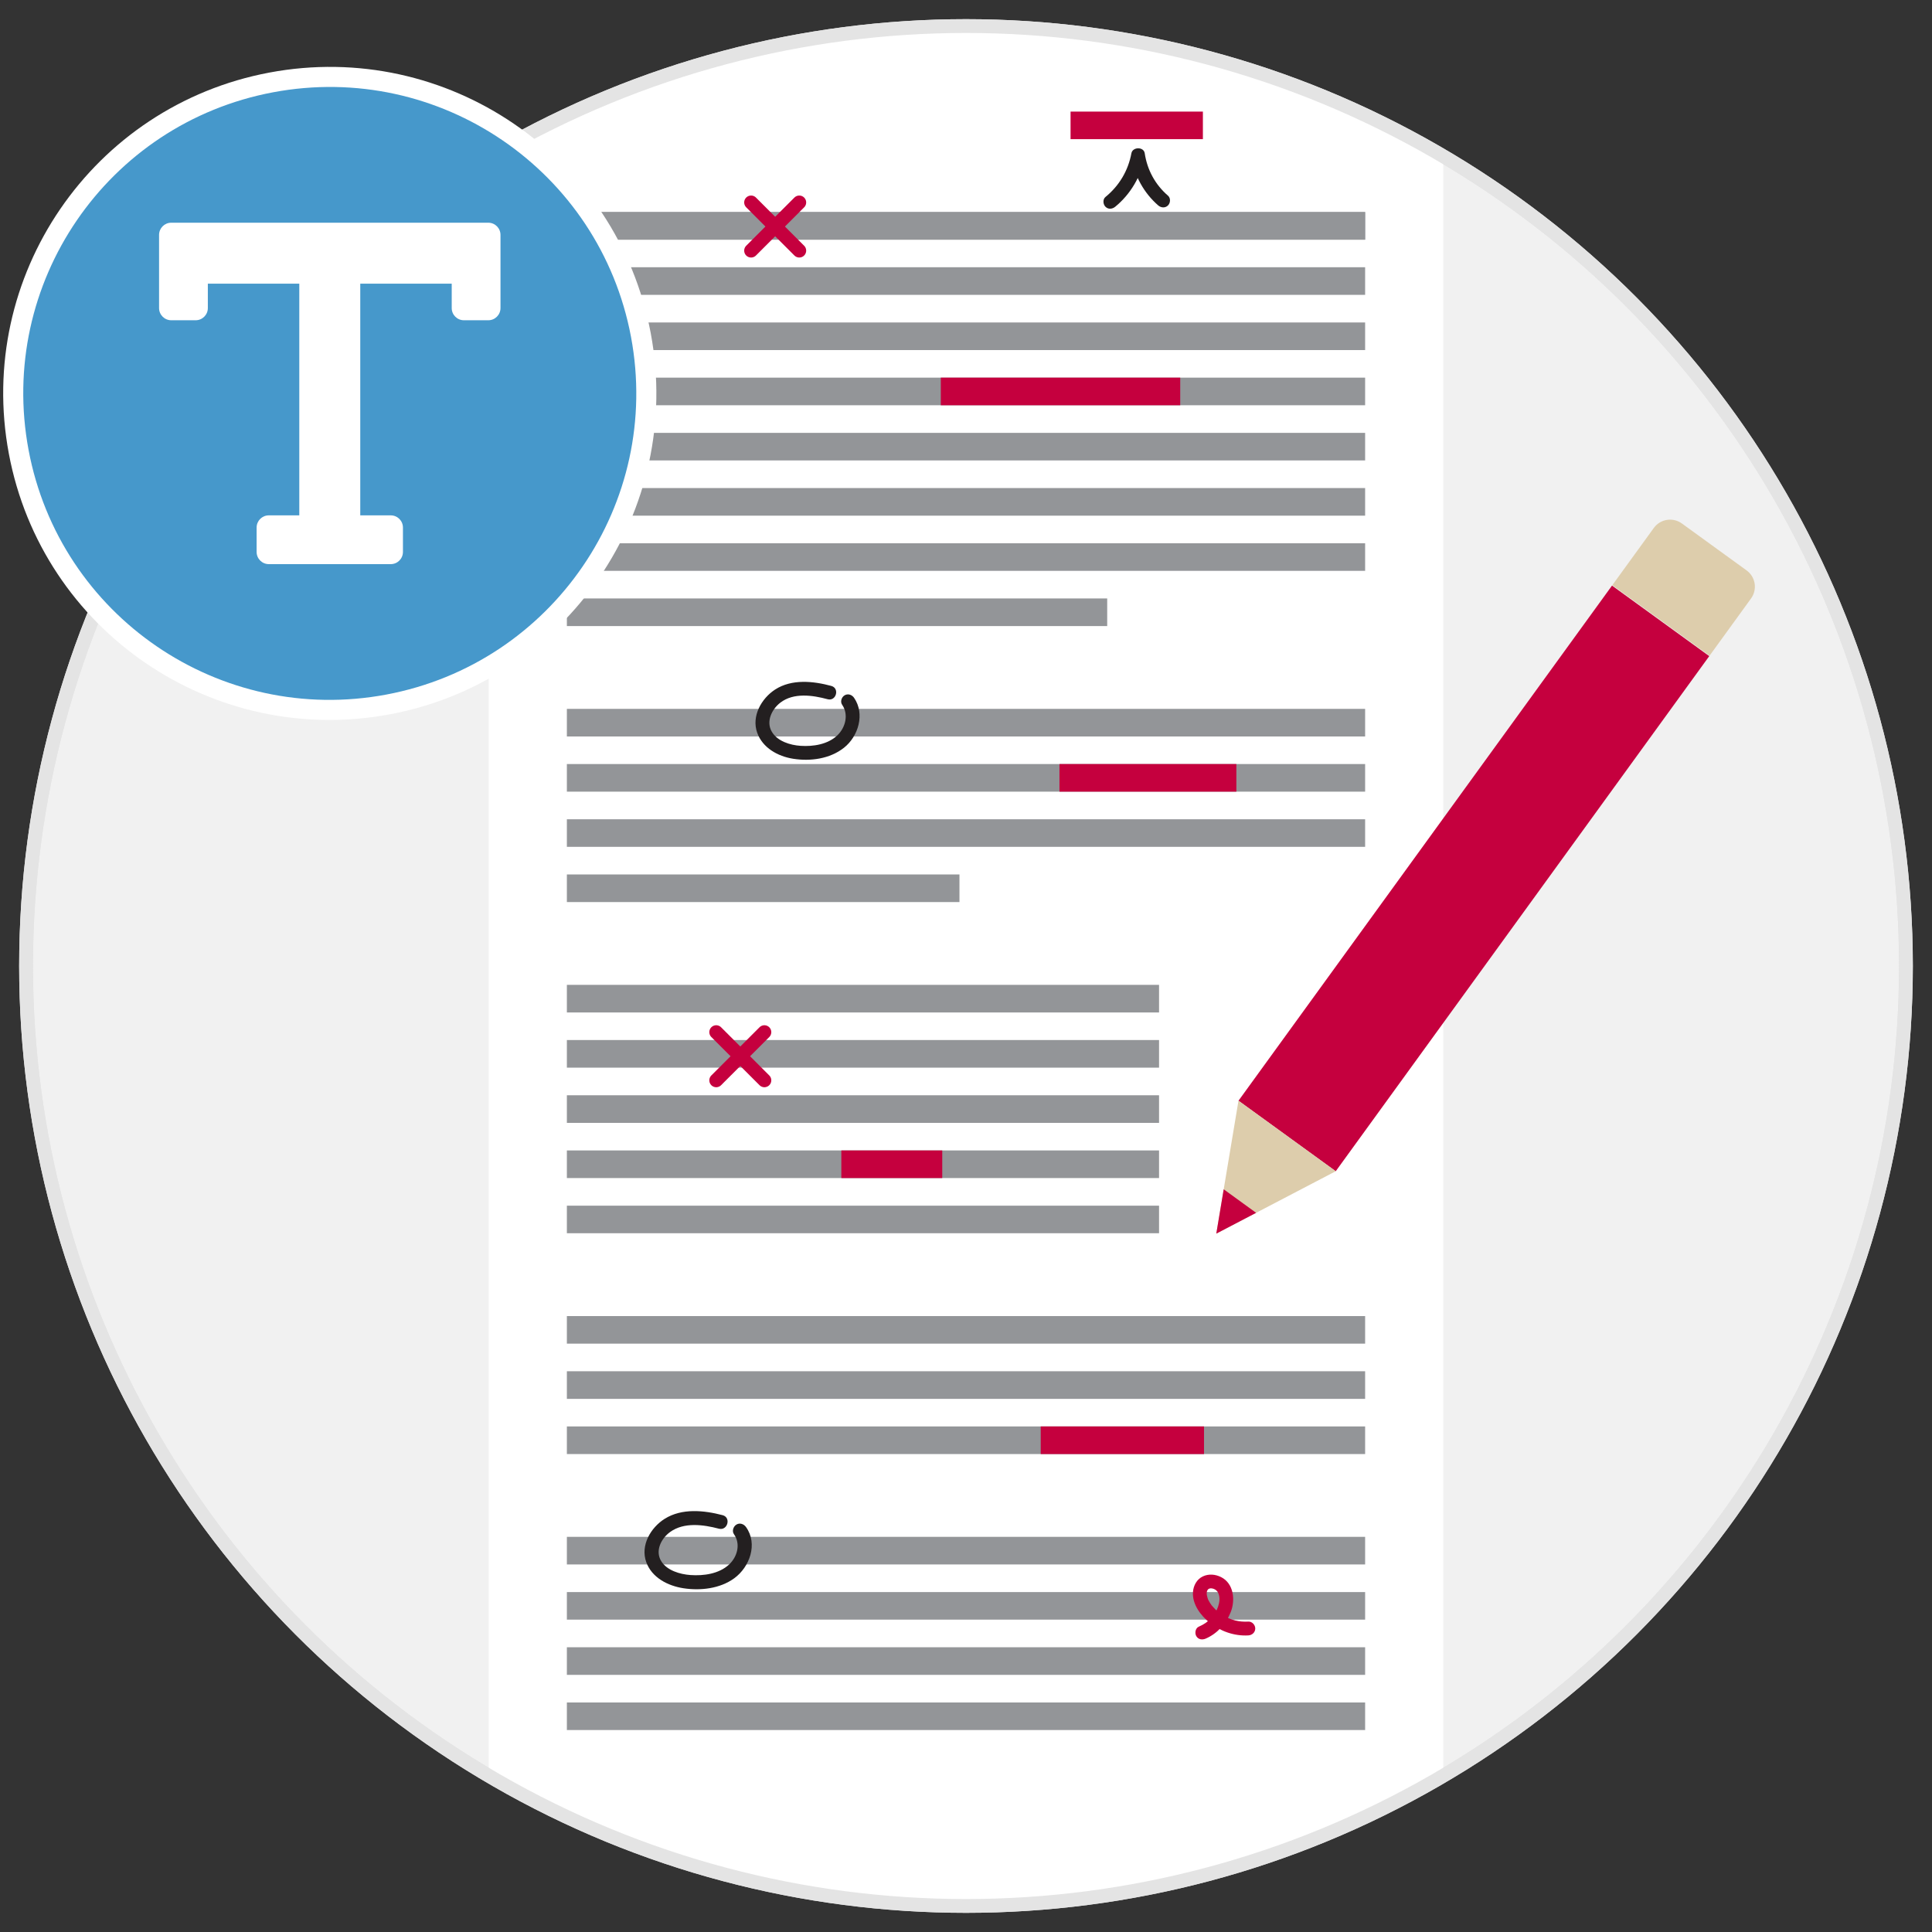
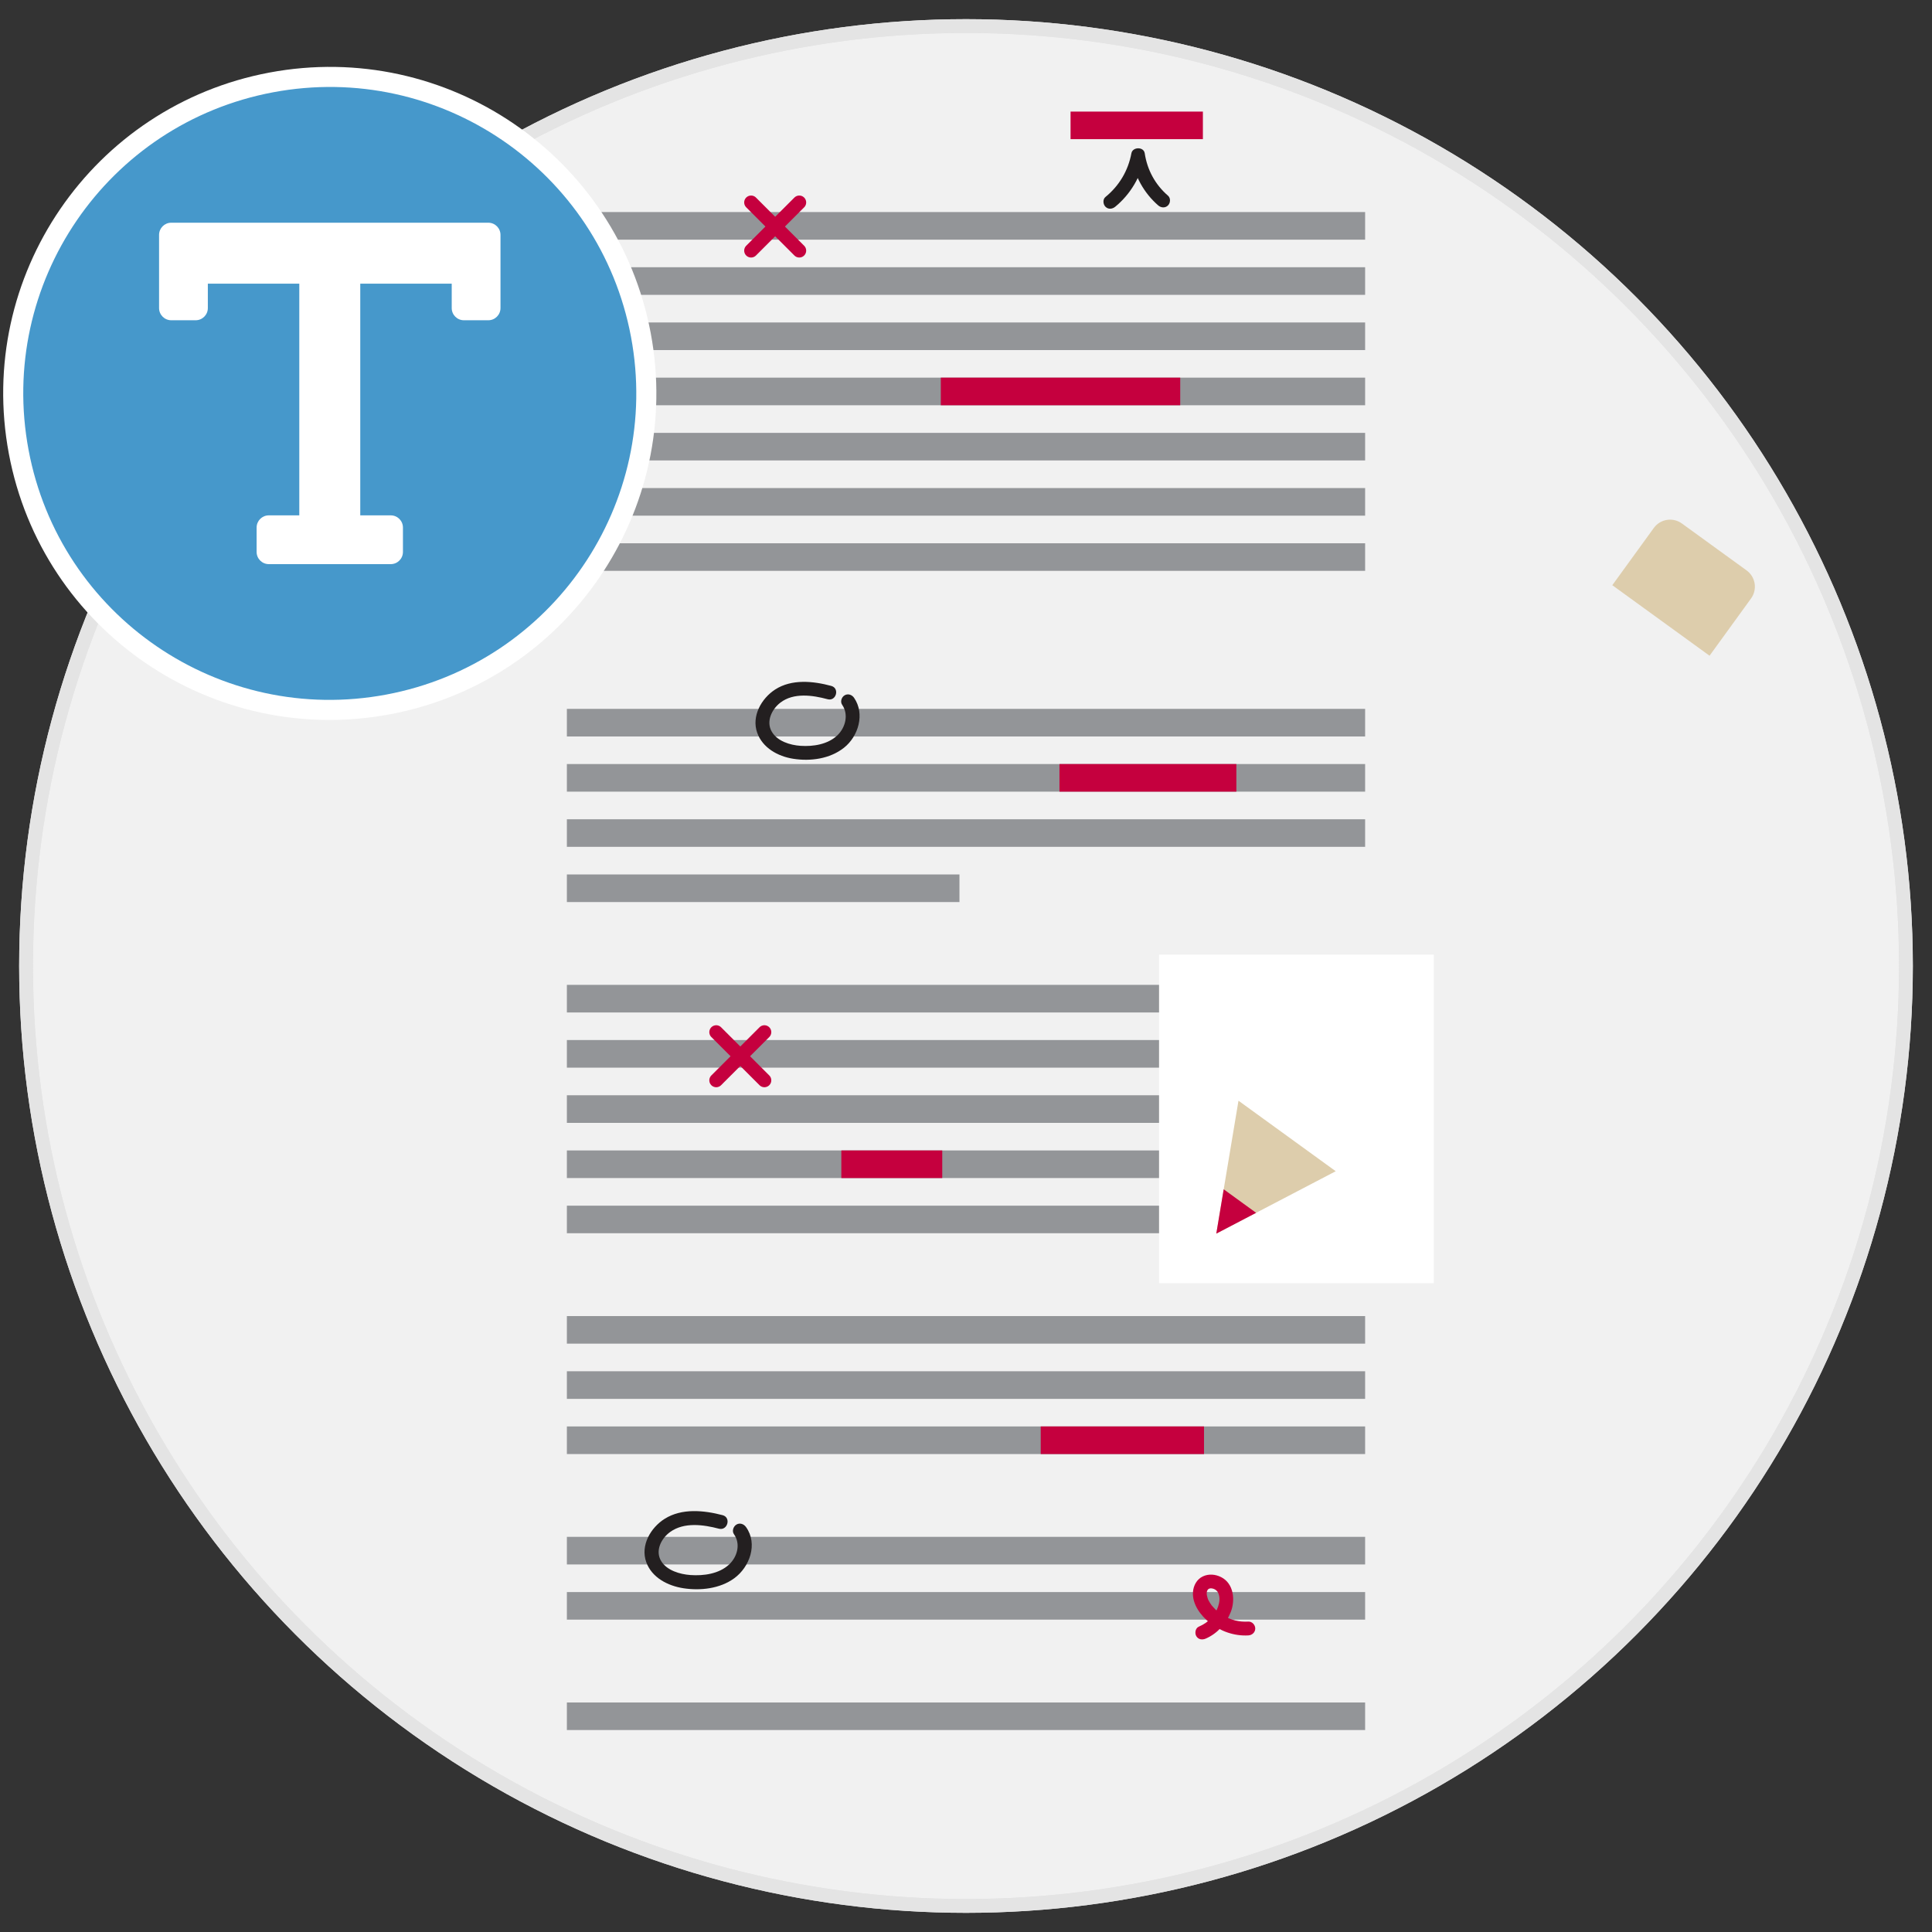
<svg xmlns="http://www.w3.org/2000/svg" id="Layer_1" data-name="Layer 1" viewBox="0 0 700 700">
  <rect x="0" y="0" width="700" height="700" fill="#333333" stroke="none" />
  <defs>
    <clipPath id="clippath">
      <circle cx="350" cy="350" r="340.557" fill="none" />
    </clipPath>
  </defs>
  <circle cx="350" cy="350" r="340.557" fill="#f1f1f1" stroke="#e4e4e4" stroke-miterlimit="10" stroke-width="5" />
  <g clip-path="url(#clippath)">
-     <rect x="177.085" y="-3.916" width="345.831" height="714.298" fill="#fff" />
-     <line x1="205.389" y1="81.832" x2="494.611" y2="81.832" fill="none" stroke="#939598" stroke-miterlimit="10" stroke-width="10" />
    <line x1="205.389" y1="81.832" x2="494.611" y2="81.832" fill="none" stroke="#939598" stroke-miterlimit="10" stroke-width="10" />
    <line x1="205.389" y1="101.832" x2="494.611" y2="101.832" fill="none" stroke="#939598" stroke-miterlimit="10" stroke-width="10" />
    <line x1="205.389" y1="121.832" x2="494.611" y2="121.832" fill="none" stroke="#939598" stroke-miterlimit="10" stroke-width="10" />
    <line x1="205.389" y1="141.832" x2="494.611" y2="141.832" fill="none" stroke="#939598" stroke-miterlimit="10" stroke-width="10" />
    <line x1="340.869" y1="141.832" x2="427.618" y2="141.832" fill="none" stroke="#c5003e" stroke-miterlimit="10" stroke-width="10" />
    <line x1="387.882" y1="45.428" x2="435.832" y2="45.428" fill="none" stroke="#c5003e" stroke-miterlimit="10" stroke-width="10" />
    <line x1="205.389" y1="161.832" x2="494.611" y2="161.832" fill="none" stroke="#939598" stroke-miterlimit="10" stroke-width="10" />
    <line x1="205.389" y1="181.832" x2="494.611" y2="181.832" fill="none" stroke="#939598" stroke-miterlimit="10" stroke-width="10" />
    <line x1="205.389" y1="201.832" x2="494.611" y2="201.832" fill="none" stroke="#939598" stroke-miterlimit="10" stroke-width="10" />
-     <line x1="205.389" y1="221.832" x2="401.16" y2="221.832" fill="none" stroke="#939598" stroke-miterlimit="10" stroke-width="10" />
    <line x1="205.389" y1="261.832" x2="494.611" y2="261.832" fill="none" stroke="#939598" stroke-miterlimit="10" stroke-width="10" />
    <line x1="205.389" y1="281.832" x2="494.611" y2="281.832" fill="none" stroke="#939598" stroke-miterlimit="10" stroke-width="10" />
    <line x1="383.864" y1="281.832" x2="447.957" y2="281.832" fill="none" stroke="#c5003e" stroke-miterlimit="10" stroke-width="10" />
    <line x1="205.389" y1="301.832" x2="494.611" y2="301.832" fill="none" stroke="#939598" stroke-miterlimit="10" stroke-width="10" />
    <line x1="205.389" y1="321.832" x2="347.632" y2="321.832" fill="none" stroke="#939598" stroke-miterlimit="10" stroke-width="10" />
    <line x1="205.389" y1="361.832" x2="494.611" y2="361.832" fill="none" stroke="#939598" stroke-miterlimit="10" stroke-width="10" />
    <line x1="205.389" y1="381.832" x2="494.611" y2="381.832" fill="none" stroke="#939598" stroke-miterlimit="10" stroke-width="10" />
    <line x1="205.389" y1="401.832" x2="494.611" y2="401.832" fill="none" stroke="#939598" stroke-miterlimit="10" stroke-width="10" />
    <line x1="205.389" y1="421.832" x2="494.611" y2="421.832" fill="none" stroke="#939598" stroke-miterlimit="10" stroke-width="10" />
    <line x1="304.832" y1="421.832" x2="341.397" y2="421.832" fill="none" stroke="#c5003e" stroke-miterlimit="10" stroke-width="10" />
    <line x1="205.389" y1="441.832" x2="494.611" y2="441.832" fill="none" stroke="#939598" stroke-miterlimit="10" stroke-width="10" />
    <line x1="205.389" y1="481.832" x2="494.611" y2="481.832" fill="none" stroke="#939598" stroke-miterlimit="10" stroke-width="10" />
    <line x1="205.389" y1="501.832" x2="494.611" y2="501.832" fill="none" stroke="#939598" stroke-miterlimit="10" stroke-width="10" />
    <line x1="205.389" y1="521.832" x2="494.611" y2="521.832" fill="none" stroke="#939598" stroke-miterlimit="10" stroke-width="10" />
    <line x1="377.075" y1="521.832" x2="436.235" y2="521.832" fill="none" stroke="#c5003e" stroke-miterlimit="10" stroke-width="10" />
    <line x1="205.389" y1="561.832" x2="494.611" y2="561.832" fill="none" stroke="#939598" stroke-miterlimit="10" stroke-width="10" />
    <line x1="205.389" y1="581.832" x2="494.611" y2="581.832" fill="none" stroke="#939598" stroke-miterlimit="10" stroke-width="10" />
-     <line x1="205.389" y1="601.832" x2="494.611" y2="601.832" fill="none" stroke="#939598" stroke-miterlimit="10" stroke-width="10" />
    <line x1="205.389" y1="621.832" x2="494.611" y2="621.832" fill="none" stroke="#939598" stroke-miterlimit="10" stroke-width="10" />
    <rect x="419.948" y="345.87" width="99.527" height="119.05" fill="#fff" />
-     <rect x="418.738" y="296.508" width="230.544" height="43.521" transform="translate(-37.13 563.747) rotate(-54.053)" fill="#c5003e" />
    <path d="M261.814,548.976c-6.75-1.77-14.75-2.589-20.964,1.304-5.096,3.192-8.882,9.652-6.707,15.7,2.026,5.634,7.836,8.6,13.452,9.469,6.177.956,13.263.162,18.43-3.605,5.608-4.089,8.642-12.443,4.28-18.553-.796-1.115-2.215-1.649-3.476-.911-1.102.645-1.713,2.353-.911,3.476,2.51,3.516,1.248,8.219-1.785,11.021-3.65,3.372-9.204,4.131-13.972,3.792-3.797-.269-8.529-1.648-10.606-5.056-2.265-3.718-.013-8.187,3.252-10.544,5.051-3.646,12.025-2.67,17.655-1.194,3.165.83,4.516-4.069,1.351-4.899h0Z" fill="#231f20" />
    <path d="M634.44,216.835l-15.037,20.743-35.234-25.55,15.039-20.739c2.361-3.256,6.915-3.981,10.171-1.62l23.44,16.998c3.256,2.361,3.981,6.914,1.621,10.17Z" fill="#ddcdac" fill-rule="evenodd" />
    <polygon points="483.96 424.358 440.687 446.962 448.726 398.808 483.96 424.358" fill="#ddcdac" />
    <polygon points="440.687 446.962 455.119 439.429 443.368 430.907 440.687 446.962" fill="#c5003e" />
    <g>
      <line x1="272.133" y1="73.347" x2="289.592" y2="90.806" fill="none" stroke="#c5003e" stroke-linecap="round" stroke-miterlimit="10" stroke-width="5" />
      <line x1="289.592" y1="73.347" x2="272.133" y2="90.806" fill="none" stroke="#c5003e" stroke-linecap="round" stroke-miterlimit="10" stroke-width="5" />
    </g>
    <g>
      <line x1="259.497" y1="373.965" x2="276.955" y2="391.423" fill="none" stroke="#c5003e" stroke-linecap="round" stroke-miterlimit="10" stroke-width="5" />
      <line x1="276.955" y1="373.965" x2="259.497" y2="391.423" fill="none" stroke="#c5003e" stroke-linecap="round" stroke-miterlimit="10" stroke-width="5" />
    </g>
    <path d="M301.193,248.522c-6.541-1.77-14.344-2.574-20.335,1.3-4.996,3.231-8.641,9.689-6.512,15.66,1.961,5.502,7.484,8.549,13.003,9.427,6.285 1,13.294.055,18.408-3.961,5.263-4.133,7.707-12.311,3.684-18.13-.767-1.109-2.192-1.615-3.42-.897-1.098.643-1.668,2.304-.897,3.42,2.421,3.501,1.233,8.251-1.722,11.07-3.472,3.312-8.74,4.121-13.351,3.815-3.807-.253-8.437-1.673-10.453-5.191-2.104-3.673.049-8.075,3.138-10.452,4.819-3.709,11.689-2.712,17.129-1.24,3.11.842,4.437-3.98,1.329-4.821h0Z" fill="#231f20" />
    <path d="M404.063,74.908c5.519-4.506,9.386-11.05,10.689-18.053h-4.821c1.015,6.75,4.56,13.117,9.72,17.579,1.021.883,2.532,1.003,3.536,0,.902-.902,1.026-2.649,0-3.536-4.631-4.003-7.524-9.319-8.434-15.373-.365-2.426-4.385-2.346-4.821,0-1.175,6.312-4.414,11.773-9.403,15.847-1.047.855-.887,2.648,0,3.536,1.035,1.035,2.486.857,3.536,0h0Z" fill="#231f20" />
    <path d="M436.859,593.697c4.192-1.822,7.398-5.389,9.061-9.607,1.708-4.331,1.11-10.371-3.491-12.672-2.072-1.036-4.447-1.259-6.578-.272-2.22,1.029-3.45,3.315-3.614,5.685-.304,4.377,2.758,8.482,6.009,11.072,3.96,3.155,8.967,4.928,14.056,4.635,1.348-.078,2.5-1.093,2.5-2.5,0-1.293-1.145-2.578-2.5-2.5-3.322.191-6.251-.533-9.073-2.218-1.423-.849-2.369-1.609-3.568-2.923-.584-.64-.729-.803-1.214-1.551-.222-.342-.424-.697-.605-1.063-.072-.147-.148-.298-.21-.45.164.402-.075-.252-.101-.332-.126-.39-.222-.786-.296-1.189.079.425.004.044.001-.048-.006-.194-.006-.392-.015-.586-.006-.131.062-.635-.018-.135.024-.147.056-.296.095-.44-.002.008.247-.65.1-.331-.176.382.359-.541.13-.223-.2.277.282-.291.263-.27.321-.342.112-.073.014-.016-.003.002.614-.311.275-.169-.341.144.317-.08.31-.078.121-.041.464-.044-.026-.012.183-.012.363-.007.545-.012.149-.004.603.097.105-.007.22.046.434.114.652.163.082.018.451.167.036-.01.173.074.34.165.504.259.163.094.325.194.476.306-.108-.081-.271-.278.018.039.126.139.267.263.388.407.249.295-.253-.539.097.172.239.486.242.351.407.893.429,1.407.281,2.783-.257,4.401-.263.79-.543,1.368-1.091,2.265-.547.895-.796,1.218-1.516,1.977-.651.685-1.334,1.27-1.876,1.641-.792.543-1.635.997-2.516,1.38-1.238.538-1.521,2.354-.897,3.42.748,1.279,2.177,1.437,3.42.897h0Z" fill="#c5003e" />
  </g>
  <circle cx="350" cy="350" r="340.557" fill="none" stroke="#e4e4e4" stroke-miterlimit="10" stroke-width="5" />
  <g>
    <path d="M141.332,258.795c-64.235,12.071-126.091-30.208-138.129-94.426C-8.836,100.139,33.378,38.362,97.614,26.291c64.2-12.056,126.056,30.145,138.154,94.393,12.043,64.2-30.236,126.041-94.436,138.112Z" fill="#fff" />
    <path d="M139.989,251.651c-60.287,11.329-118.341-28.351-129.64-88.622C-.949,102.746,38.67,44.764,98.958,33.436c60.255-11.315,118.309,28.292,129.663,88.592,11.303,60.255-28.377,118.295-88.632,129.623Z" fill="#4698cb" />
    <path d="M176.919,80.691c2.44,0,4.418,1.978,4.418,4.418v26.508c0,2.44-1.978,4.418-4.418,4.418h-8.836c-2.44,0-4.418-1.978-4.418-4.418v-8.836h-33.135v83.943h11.045c2.44,0,4.418,1.978,4.418,4.418v8.836c0,2.44-1.978,4.418-4.418,4.418h-44.18c-2.44,0-4.418-1.978-4.418-4.418v-8.836c0-2.44,1.978-4.418,4.418-4.418h11.045v-83.943h-33.135v8.836c0,2.44-1.978,4.418-4.418,4.418h-8.836c-2.44,0-4.418-1.978-4.418-4.418v-26.508c0-2.44,1.978-4.418,4.418-4.418h114.869Z" fill="#fff" />
  </g>
</svg>